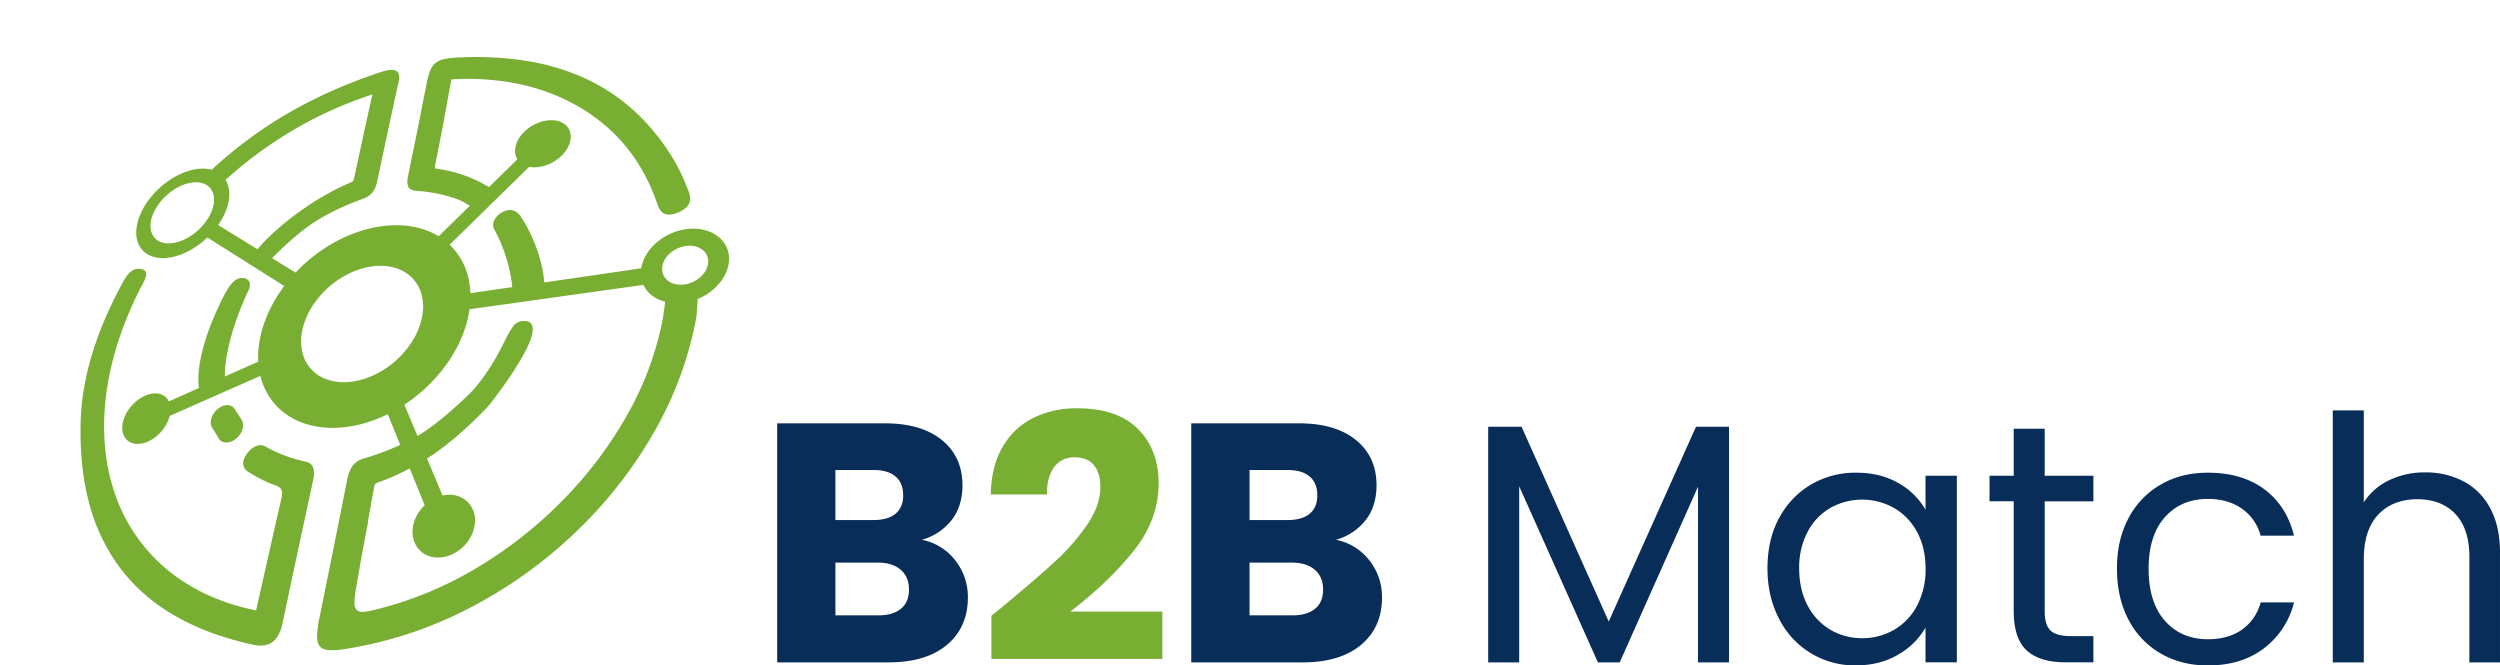
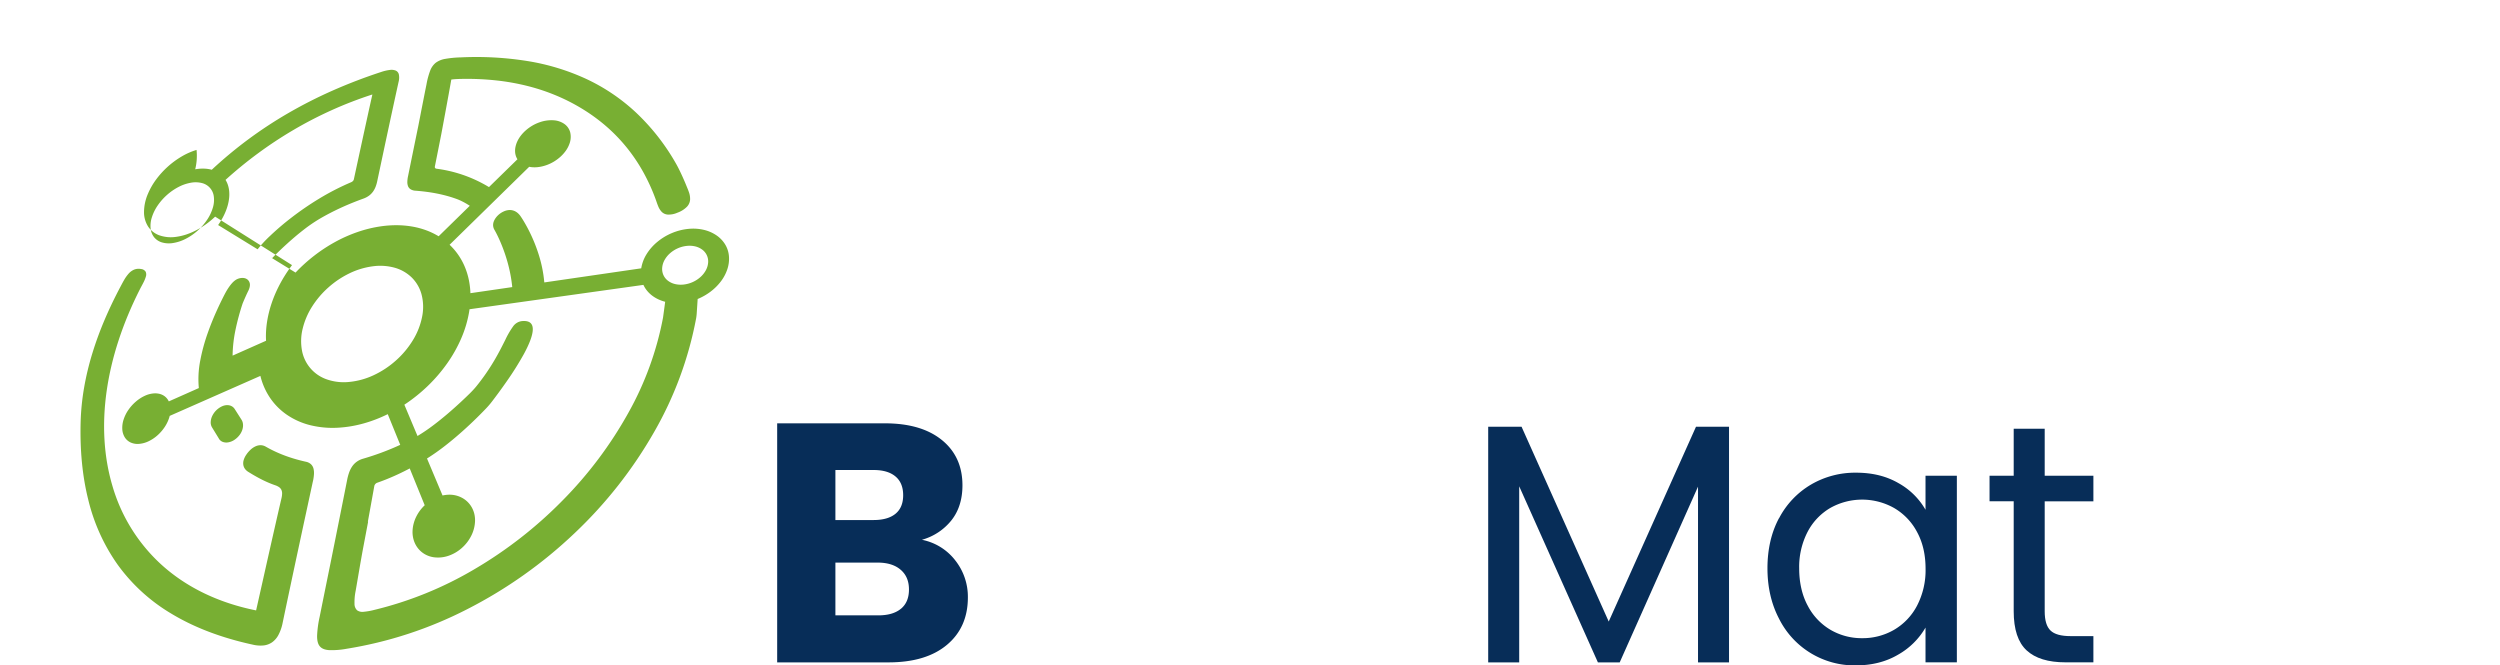
<svg xmlns="http://www.w3.org/2000/svg" width="1447.288" height="385.237" viewBox="0 0 1447.288 385.237">
  <g id="Group_3" data-name="Group 3" transform="translate(-264.083 -382.763)">
    <g id="Layer_2" data-name="Layer 2" transform="translate(264.083 382.763)">
-       <path id="Path_9" data-name="Path 9" d="M126.754,253.96l-4.024-6.572a5.511,5.511,0,0,1-.746-3,8.822,8.822,0,0,1,.8-3.392,11.469,11.469,0,0,1,2.165-3.207,11.662,11.662,0,0,1,3.347-2.452,7.893,7.893,0,0,1,2.289-.73,6.086,6.086,0,0,1,2.118.041,5.022,5.022,0,0,1,1.808.747,4.74,4.74,0,0,1,1.354,1.391l3.956,6.2a5.571,5.571,0,0,1,.757,1.934,7.225,7.225,0,0,1,.068,2.244,8.99,8.99,0,0,1-.632,2.372,10.369,10.369,0,0,1-1.343,2.316,12.144,12.144,0,0,1-3.168,2.918,9.2,9.2,0,0,1-3.427,1.325,6.045,6.045,0,0,1-3.113-.273,4.457,4.457,0,0,1-2.237-1.862Zm54.41,24.66a26.912,26.912,0,0,0,.584-3.915,10.793,10.793,0,0,0-.249-3.368,5.289,5.289,0,0,0-1.443-2.555,6.115,6.115,0,0,0-2.992-1.479q-3.221-.714-6.287-1.61t-5.965-1.984q-2.9-1.087-5.658-2.378t-5.365-2.792a5.93,5.93,0,0,0-2.842-.8,6.951,6.951,0,0,0-2.942.617,10.735,10.735,0,0,0-2.858,1.891,16.443,16.443,0,0,0-2.592,3.026,10.815,10.815,0,0,0-1.519,3.186,6.312,6.312,0,0,0-.161,2.751,5.347,5.347,0,0,0,.97,2.256,6.656,6.656,0,0,0,1.873,1.7c1.2.743,2.411,1.476,3.649,2.187s2.5,1.4,3.792,2.064,2.608,1.288,3.952,1.871,2.724,1.125,4.129,1.608a8.879,8.879,0,0,1,2.285,1.1,4.073,4.073,0,0,1,1.341,1.523,4.8,4.8,0,0,1,.449,2.119,12.341,12.341,0,0,1-.387,2.891q-1.786,7.7-3.562,15.511-1.792,7.877-3.6,15.915-1.822,8.1-3.681,16.411-1.878,8.377-3.82,17.007c-22.838-4.592-41.344-14.076-55.362-26.982a98.873,98.873,0,0,1-27.89-45.35c-4.937-16.779-6.029-35.4-3.231-54.9,2.709-18.878,9.083-38.721,19.264-58.785.6-1.187,1.308-2.441,1.931-3.671a18.748,18.748,0,0,0,1.452-3.521,3.928,3.928,0,0,0-.087-2.826,3.463,3.463,0,0,0-2.667-1.59,7.067,7.067,0,0,0-4.118.382,9.011,9.011,0,0,0-3.153,2.348,21.513,21.513,0,0,0-2.492,3.512c-.753,1.277-1.443,2.613-2.115,3.872q-5.137,9.654-9.256,19.324a197.21,197.21,0,0,0-7.128,19.509,162.5,162.5,0,0,0-4.727,19.725A139.26,139.26,0,0,0,46.679,244.4c-.427,16.318,1.013,31.309,4.412,44.886a109.534,109.534,0,0,0,16.865,37.392,103.473,103.473,0,0,0,31.122,28.51c13.175,7.978,28.935,14.031,47.4,18.044a18.836,18.836,0,0,0,5.965.439,10.7,10.7,0,0,0,4.933-1.736,12.122,12.122,0,0,0,3.77-4.273,25.344,25.344,0,0,0,2.489-7.126q2.253-10.774,4.5-21.342,2.222-10.472,4.426-20.751,2.183-10.186,4.343-20.19,2.139-9.915,4.246-19.657ZM403.832,173.066h.018l.019,0,.021,0c0,.006-.024.367-.062.945l-.149,2.26-.182,2.766-.161,2.452q-.022.34-.055.68t-.075.683q-.042.342-.091.685t-.105.687A209.5,209.5,0,0,1,378.8,249.894a253.759,253.759,0,0,1-46.169,58.774,264.436,264.436,0,0,1-62.125,43.991A234.2,234.2,0,0,1,200.56,375.6a46.572,46.572,0,0,1-10.052.769c-2.519-.193-4.268-.885-5.38-2.231s-1.582-3.329-1.553-6.117a62.254,62.254,0,0,1,1.453-10.835q.864-4.3,1.725-8.569.858-4.252,1.712-8.471.851-4.2,1.7-8.373.843-4.154,1.679-8.273h0q1.182-5.889,2.351-11.716,1.163-5.8,2.31-11.534,1.141-5.707,2.265-11.356,1.118-5.62,2.217-11.181a29.363,29.363,0,0,1,1.063-3.988,15.94,15.94,0,0,1,1.7-3.51,11.114,11.114,0,0,1,2.619-2.8,11.808,11.808,0,0,1,3.818-1.862q2.715-.793,5.411-1.683t5.387-1.889q2.69-1,5.367-2.11t5.35-2.345l-7.223-17.766q-3.383,1.663-6.864,3.006T210.61,245.1a72.114,72.114,0,0,1-7.089,1.611,66.307,66.307,0,0,1-7.1.85,54.154,54.154,0,0,1-16.872-1.429,41.839,41.839,0,0,1-13.512-6.05,37.208,37.208,0,0,1-9.716-9.784,39.154,39.154,0,0,1-5.575-12.69L98.23,240.767c-.011.039-.02.076-.028.113s-.016.073-.023.108-.015.072-.023.108-.017.074-.028.113a21.272,21.272,0,0,1-2.674,5.834,24.536,24.536,0,0,1-4.241,4.934,21.962,21.962,0,0,1-5.216,3.487,15.53,15.53,0,0,1-5.586,1.51,9.751,9.751,0,0,1-4.879-.86,7.9,7.9,0,0,1-3.3-2.95,9.894,9.894,0,0,1-1.423-4.546,15.26,15.26,0,0,1,.726-5.669,21.208,21.208,0,0,1,2.811-5.678,25.077,25.077,0,0,1,4.3-4.772,22.243,22.243,0,0,1,5.176-3.356,14.974,14.974,0,0,1,5.452-1.413,10.785,10.785,0,0,1,2.8.218,8.555,8.555,0,0,1,2.374.888,7.756,7.756,0,0,1,1.9,1.5,8.208,8.208,0,0,1,1.378,2.038l17.381-7.718h0v0l0-.006,0-.013a55.7,55.7,0,0,1,.849-16.044,106.821,106.821,0,0,1,4.329-15.869c1.751-4.993,3.693-9.607,5.448-13.459,1.747-3.835,3.312-6.924,4.322-8.885q.3-.58.619-1.153t.654-1.138q.338-.565.7-1.121t.756-1.1a22.193,22.193,0,0,1,1.605-2.008,11.29,11.29,0,0,1,1.637-1.5,7.3,7.3,0,0,1,3.818-1.44,5.626,5.626,0,0,1,1.691.1,4.249,4.249,0,0,1,1.382.56,3.738,3.738,0,0,1,1.024.963,3.984,3.984,0,0,1,.615,1.3,4.045,4.045,0,0,1,.129,1.041,5.882,5.882,0,0,1-.116,1.133,8.306,8.306,0,0,1-.33,1.183,10.817,10.817,0,0,1-.51,1.192c-.7,1.4-1.886,3.952-3.27,7.291s-2.985,7.5-4.5,12.091a136.273,136.273,0,0,0-4.028,14.811,77.749,77.749,0,0,0-1.78,15.381l19.378-8.608q-.111-1.957-.061-3.978t.262-4.09q.212-2.069.588-4.192t.916-4.286a67.813,67.813,0,0,1,2.243-7.22,73.976,73.976,0,0,1,3.017-6.974q1.687-3.414,3.716-6.687t4.345-6.36l-44.505-28.07a50.324,50.324,0,0,1-5.112,4.262,46.521,46.521,0,0,1-5.548,3.471,39.677,39.677,0,0,1-5.8,2.519,31.865,31.865,0,0,1-5.858,1.411,20.421,20.421,0,0,1-10.016-.854,13.123,13.123,0,0,1-6.477-5.086,15.346,15.346,0,0,1-2.364-8.318,27.013,27.013,0,0,1,2.275-10.628,40.1,40.1,0,0,1,4.754-8.3,50.012,50.012,0,0,1,14.68-13.249,39.5,39.5,0,0,1,8.7-3.845A32.534,32.534,0,0,1,113.011,98a26.586,26.586,0,0,1,3.467-.374,21.9,21.9,0,0,1,3.2.1,18.331,18.331,0,0,1,2.917.548,243.681,243.681,0,0,1,21.127-17.584,246.681,246.681,0,0,1,23.154-15.2,265.459,265.459,0,0,1,25.5-12.973,302.291,302.291,0,0,1,28.252-10.836,24.772,24.772,0,0,1,5.023-1.182,6.655,6.655,0,0,1,3.493.386,3.19,3.19,0,0,1,1.764,2.222,9.607,9.607,0,0,1-.169,4.333q-1.522,6.894-3.037,13.883-1.528,7.043-3.059,14.189-1.543,7.2-3.1,14.512-1.568,7.369-3.155,14.855a21.1,21.1,0,0,1-.889,3.1,12.94,12.94,0,0,1-1.469,2.824,10.578,10.578,0,0,1-2.291,2.386,12.458,12.458,0,0,1-3.348,1.781q-3.282,1.185-6.51,2.492t-6.4,2.76q-3.173,1.454-6.307,3.075t-6.233,3.437a89.907,89.907,0,0,0-9.736,6.738c-3.172,2.481-6.192,5.082-8.811,7.449s-4.837,4.5-6.4,6.043-2.474,2.494-2.474,2.494a.17.17,0,0,0-.069-.085,1.469,1.469,0,0,0-.171-.113c-.072-.042-.159-.089-.257-.141l-.325-.17,14.4,8.855a94.315,94.315,0,0,1,10.7-9.7,91.981,91.981,0,0,1,12.042-7.93,83.919,83.919,0,0,1,13.059-5.821A73.253,73.253,0,0,1,220.669,131a62.794,62.794,0,0,1,9.377-.616,53.518,53.518,0,0,1,8.739.8,46.349,46.349,0,0,1,8,2.153,41.131,41.131,0,0,1,7.143,3.444l18.042-17.649q-.913-.591-1.853-1.148t-1.9-1.061q-.961-.5-1.945-.947t-1.986-.806q-2.8-1.02-5.7-1.805T252.732,112q-2.961-.578-6.009-.971t-6.154-.627a6.07,6.07,0,0,1-2.91-.857,3.736,3.736,0,0,1-1.47-1.843,6.77,6.77,0,0,1-.372-2.574,17.376,17.376,0,0,1,.39-3.053c.5-2.457,1.121-5.515,1.771-8.709.647-3.178,1.323-6.49,1.935-9.484s1.155-5.651,1.55-7.571.637-3.088.641-3.084q.61-3.119,1.212-6.218t1.2-6.159q.6-3.06,1.2-6.1t1.212-6.042a44.388,44.388,0,0,1,2.107-7.794,10.626,10.626,0,0,1,3.2-4.557,12.67,12.67,0,0,1,5.493-2.267,60.143,60.143,0,0,1,9.051-.87,187.16,187.16,0,0,1,38.652,2.135,130.57,130.57,0,0,1,33.9,10.314A110.836,110.836,0,0,1,368.136,65.1,126.111,126.111,0,0,1,391.39,94.8c.458.794.957,1.734,1.471,2.751s1.045,2.119,1.562,3.228,1.024,2.234,1.489,3.3.891,2.072,1.247,2.948c.553,1.359,1.185,2.776,1.658,4.2a11.446,11.446,0,0,1,.695,4.286,6.6,6.6,0,0,1-1.733,4.074,14.472,14.472,0,0,1-5.611,3.546,12.324,12.324,0,0,1-5.729,1.081,5.446,5.446,0,0,1-3.45-1.661,10.408,10.408,0,0,1-2.007-3.292c-.52-1.245-.938-2.581-1.392-3.828a111,111,0,0,0-7.194-15.8,99.483,99.483,0,0,0-9.2-13.756A96.655,96.655,0,0,0,352.062,74.1a101.971,101.971,0,0,0-12.995-9.848,111.255,111.255,0,0,0-16.159-8.564,116.912,116.912,0,0,0-17.219-5.829,132.5,132.5,0,0,0-18.259-3.285,158.718,158.718,0,0,0-19.284-.906c-1.381.015-2.5.049-3.406.09s-1.59.091-2.106.138-.859.093-1.074.127-.3.055-.3.055c-.362,2.1-.9,5.086-1.5,8.386-.6,3.318-1.275,6.961-1.9,10.356-.632,3.413-1.22,6.571-1.651,8.882s-.706,3.778-.706,3.778c-.425,2.158-.837,4.243-1.225,6.2s-.755,3.8-1.084,5.453-.624,3.129-.869,4.36-.443,2.225-.58,2.919a1.217,1.217,0,0,0,0,.468.94.94,0,0,0,.17.384.968.968,0,0,0,.326.273,1.31,1.31,0,0,0,.464.137,77.8,77.8,0,0,1,23.946,7.141c2.287,1.107,4.43,2.283,6.424,3.493L299.558,92.2a8.551,8.551,0,0,1-.97-2.1,9.309,9.309,0,0,1-.4-2.4,11.272,11.272,0,0,1,.231-2.65,14.736,14.736,0,0,1,.909-2.864,17.242,17.242,0,0,1,2.135-3.591,22.006,22.006,0,0,1,3.044-3.225,24.383,24.383,0,0,1,3.734-2.671,23.357,23.357,0,0,1,4.209-1.926,20.184,20.184,0,0,1,8.123-1.133,12.161,12.161,0,0,1,6.2,2.155,8.64,8.64,0,0,1,3.331,4.83,11.408,11.408,0,0,1-.533,6.859,16.237,16.237,0,0,1-1.992,3.744,21.358,21.358,0,0,1-3.012,3.408,24.3,24.3,0,0,1-3.789,2.849,23.646,23.646,0,0,1-4.318,2.072,23.953,23.953,0,0,1-2.771.807,20.486,20.486,0,0,1-2.625.419,17.513,17.513,0,0,1-2.454.057,14.97,14.97,0,0,1-2.256-.279l-46.077,45.133a36.919,36.919,0,0,1,4.84,5.588,37.8,37.8,0,0,1,3.707,6.583,40.775,40.775,0,0,1,2.448,7.509,46.062,46.062,0,0,1,1.06,8.357l24.217-3.528a81.875,81.875,0,0,0-2-11.63,92.73,92.73,0,0,0-2.984-9.779c-1.053-2.877-2.122-5.363-3.061-7.356s-1.74-3.482-2.274-4.4a5.715,5.715,0,0,1-.484-1.065,5.392,5.392,0,0,1-.239-2.392,5.864,5.864,0,0,1,.312-1.281,9.009,9.009,0,0,1,.914-1.788,10.732,10.732,0,0,1,1.341-1.651,11.758,11.758,0,0,1,3.724-2.533,8.751,8.751,0,0,1,3.037-.735,6.706,6.706,0,0,1,2.626.4,7.3,7.3,0,0,1,2.191,1.285,9.568,9.568,0,0,1,1.729,1.933s.73,1.033,1.852,2.9a89.254,89.254,0,0,1,4.247,8.021,90.351,90.351,0,0,1,4.66,12.148,74.577,74.577,0,0,1,2.963,15.225l56.118-8.17a22.157,22.157,0,0,1,3.125-8.254,29.176,29.176,0,0,1,6.171-7.027,33.532,33.532,0,0,1,8.424-5.111,32.884,32.884,0,0,1,9.929-2.472,27.136,27.136,0,0,1,8.541.58,21.878,21.878,0,0,1,7.149,3.052,17.357,17.357,0,0,1,5.093,5.162,15.56,15.56,0,0,1,2.331,6.892,19.051,19.051,0,0,1-.879,7.59,24.215,24.215,0,0,1-3.7,7.056,30.439,30.439,0,0,1-5.978,5.978,33.756,33.756,0,0,1-7.666,4.364ZM123.225,120.218a15.287,15.287,0,0,0,.534-6.6,9.09,9.09,0,0,0-6.816-7.634,14.929,14.929,0,0,0-6.438-.2,24.665,24.665,0,0,0-7.17,2.467,32.721,32.721,0,0,0-6.6,4.55,33.261,33.261,0,0,0-5.36,6.022,25.878,25.878,0,0,0-3.43,6.907,15.964,15.964,0,0,0-.745,6.554,9.754,9.754,0,0,0,2,5.025,9.152,9.152,0,0,0,4.413,2.984,14.326,14.326,0,0,0,6.474.406,24.174,24.174,0,0,0,7.382-2.42,32.631,32.631,0,0,0,6.85-4.686,33.156,33.156,0,0,0,5.513-6.261A25.337,25.337,0,0,0,123.225,120.218Zm80.143-14.776a2.669,2.669,0,0,0,.522-.286,2.726,2.726,0,0,0,.439-.384,2.393,2.393,0,0,0,.328-.45,1.817,1.817,0,0,0,.189-.483c.33-1.535.986-4.577,1.831-8.485.839-3.883,1.863-8.61,2.937-13.553,1.066-4.9,2.182-10.019,3.219-14.744,1.03-4.689,1.984-9,2.741-12.361a226.621,226.621,0,0,0-23.753,9.174,232.181,232.181,0,0,0-22.088,11.455A237.474,237.474,0,0,0,149.3,88.815a240.494,240.494,0,0,0-18.737,15.32,13.836,13.836,0,0,1,1.4,3.035,16.233,16.233,0,0,1,.714,3.519,20.284,20.284,0,0,1-.034,3.959,26.2,26.2,0,0,1-.841,4.353q-.406,1.454-.966,2.895t-1.259,2.859q-.7,1.418-1.529,2.8t-1.773,2.732l22.863,14.045A68.981,68.981,0,0,1,156.3,136.6a155.573,155.573,0,0,1,12.1-10.359,172.84,172.84,0,0,1,16-11.019,145.448,145.448,0,0,1,18.963-9.76Zm41.039,77.712A28.375,28.375,0,0,0,244,170.307a21.711,21.711,0,0,0-5.632-9.646,22.941,22.941,0,0,0-9.731-5.627,31.473,31.473,0,0,0-12.809-.869,43.968,43.968,0,0,0-13.626,4.123,52.861,52.861,0,0,0-12.07,8.1,52.142,52.142,0,0,0-9.4,11.01,42.282,42.282,0,0,0-5.526,12.94,29.9,29.9,0,0,0-.375,12.639,21.787,21.787,0,0,0,14.028,16.534,29.924,29.924,0,0,0,13.016,1.625,42.872,42.872,0,0,0,14.413-3.913,52.69,52.69,0,0,0,12.933-8.539,51.853,51.853,0,0,0,9.869-11.831A41.018,41.018,0,0,0,244.407,183.154ZM385.077,174.7a22.849,22.849,0,0,1-4.15-1.508,19.648,19.648,0,0,1-3.544-2.179,17.167,17.167,0,0,1-2.845-2.78,15.711,15.711,0,0,1-2.056-3.311L271.812,179.027c-.018.109-.034.217-.049.326s-.03.217-.045.325-.029.217-.045.326-.032.217-.049.326a66.557,66.557,0,0,1-4.549,15.421,80.262,80.262,0,0,1-8.194,14.6,91.082,91.082,0,0,1-11.226,13.074,94.076,94.076,0,0,1-13.569,10.866L241.7,252.4a100.9,100.9,0,0,0,9.057-6.136c3.016-2.265,5.974-4.677,8.716-7.022s5.267-4.624,7.42-6.625,3.932-3.723,5.185-4.957q.476-.475.944-.958t.923-.977q.455-.493.9-1t.866-1.02a122.7,122.7,0,0,0,10.5-15.125c2.659-4.515,4.624-8.481,6.289-11.778a48.341,48.341,0,0,1,4.492-7.767,7.27,7.27,0,0,1,5.107-3.141c4.716-.464,6.472,1.587,6.335,5.081-.137,3.514-2.189,8.485-5.067,13.819A175.968,175.968,0,0,1,293.3,220.838c-3.458,4.981-6.632,9.193-8.4,11.508q-.4.522-.808,1.027t-.828,1q-.42.493-.855.978t-.887.964c-1.268,1.333-3.121,3.242-5.419,5.5s-5.046,4.87-8.1,7.6-6.408,5.588-9.926,8.336a127.172,127.172,0,0,1-10.878,7.684l9,21.41a19.386,19.386,0,0,1,2.718-.411,16.4,16.4,0,0,1,2.767.015,15.074,15.074,0,0,1,2.8.525,15.481,15.481,0,0,1,2.81,1.121,14.13,14.13,0,0,1,5.7,5.417,14.6,14.6,0,0,1,1.541,3.755,15.652,15.652,0,0,1,.478,4.248,20.4,20.4,0,0,1-2.19,8.629,23.546,23.546,0,0,1-5.457,7.083,22.641,22.641,0,0,1-7.613,4.487,18.573,18.573,0,0,1-8.612.891,14.464,14.464,0,0,1-5.14-1.737,13.838,13.838,0,0,1-3.94-3.354,14.424,14.424,0,0,1-2.475-4.6,16,16,0,0,1-.756-5.475,19.769,19.769,0,0,1,.614-4.23,21.206,21.206,0,0,1,1.457-3.961,22.834,22.834,0,0,1,2.18-3.6,23.917,23.917,0,0,1,2.788-3.152L237.2,271.187q-2.24,1.179-4.537,2.3t-4.645,2.158q-2.347,1.04-4.748,1.994t-4.845,1.806a2.537,2.537,0,0,0-.618.307,2.747,2.747,0,0,0-.518.456,2.7,2.7,0,0,0-.385.566,2.4,2.4,0,0,0-.219.636c-.14.774-.333,1.84-.57,3.153l-.839,4.649c-.32,1.773-.678,3.753-1.066,5.895s-.808,4.46-1.249,6.89h.152l-.665,3.516-.67,3.538-.673,3.555-.675,3.567c-.405,2.14-.8,4.3-1.187,6.474s-.769,4.363-1.144,6.541-.747,4.362-1.114,6.516-.734,4.3-1.1,6.395a32.165,32.165,0,0,0-.65,7.472,5.051,5.051,0,0,0,1.495,3.732,5.3,5.3,0,0,0,3.751.875A36.784,36.784,0,0,0,216.6,353.1a211.254,211.254,0,0,0,57.959-23.515,246.246,246.246,0,0,0,51.165-39.907,233.174,233.174,0,0,0,38.04-50.69,181.883,181.883,0,0,0,20.061-55.035c.016-.107.079-.562.171-1.231s.212-1.548.342-2.506.269-1.988.4-2.962.251-1.887.344-2.61Zm24.878-22.735a8.452,8.452,0,0,0-3.425-7.448,10.972,10.972,0,0,0-4.076-1.877,14.557,14.557,0,0,0-5.1-.257,17.522,17.522,0,0,0-9.539,4.3,14.686,14.686,0,0,0-3.079,3.823,11.1,11.1,0,0,0-1.378,4.431,8.673,8.673,0,0,0,.673,4.229,8.572,8.572,0,0,0,2.536,3.259,10.779,10.779,0,0,0,4.029,1.966,14.433,14.433,0,0,0,5.141.339,17.509,17.509,0,0,0,9.755-4.336,14.633,14.633,0,0,0,3.126-3.918A10.99,10.99,0,0,0,409.955,151.962Z" transform="translate(0 0)" fill="#78af33" />
+       <path id="Path_9" data-name="Path 9" d="M126.754,253.96l-4.024-6.572a5.511,5.511,0,0,1-.746-3,8.822,8.822,0,0,1,.8-3.392,11.469,11.469,0,0,1,2.165-3.207,11.662,11.662,0,0,1,3.347-2.452,7.893,7.893,0,0,1,2.289-.73,6.086,6.086,0,0,1,2.118.041,5.022,5.022,0,0,1,1.808.747,4.74,4.74,0,0,1,1.354,1.391l3.956,6.2a5.571,5.571,0,0,1,.757,1.934,7.225,7.225,0,0,1,.068,2.244,8.99,8.99,0,0,1-.632,2.372,10.369,10.369,0,0,1-1.343,2.316,12.144,12.144,0,0,1-3.168,2.918,9.2,9.2,0,0,1-3.427,1.325,6.045,6.045,0,0,1-3.113-.273,4.457,4.457,0,0,1-2.237-1.862Zm54.41,24.66a26.912,26.912,0,0,0,.584-3.915,10.793,10.793,0,0,0-.249-3.368,5.289,5.289,0,0,0-1.443-2.555,6.115,6.115,0,0,0-2.992-1.479q-3.221-.714-6.287-1.61t-5.965-1.984q-2.9-1.087-5.658-2.378t-5.365-2.792a5.93,5.93,0,0,0-2.842-.8,6.951,6.951,0,0,0-2.942.617,10.735,10.735,0,0,0-2.858,1.891,16.443,16.443,0,0,0-2.592,3.026,10.815,10.815,0,0,0-1.519,3.186,6.312,6.312,0,0,0-.161,2.751,5.347,5.347,0,0,0,.97,2.256,6.656,6.656,0,0,0,1.873,1.7c1.2.743,2.411,1.476,3.649,2.187s2.5,1.4,3.792,2.064,2.608,1.288,3.952,1.871,2.724,1.125,4.129,1.608a8.879,8.879,0,0,1,2.285,1.1,4.073,4.073,0,0,1,1.341,1.523,4.8,4.8,0,0,1,.449,2.119,12.341,12.341,0,0,1-.387,2.891q-1.786,7.7-3.562,15.511-1.792,7.877-3.6,15.915-1.822,8.1-3.681,16.411-1.878,8.377-3.82,17.007c-22.838-4.592-41.344-14.076-55.362-26.982a98.873,98.873,0,0,1-27.89-45.35c-4.937-16.779-6.029-35.4-3.231-54.9,2.709-18.878,9.083-38.721,19.264-58.785.6-1.187,1.308-2.441,1.931-3.671a18.748,18.748,0,0,0,1.452-3.521,3.928,3.928,0,0,0-.087-2.826,3.463,3.463,0,0,0-2.667-1.59,7.067,7.067,0,0,0-4.118.382,9.011,9.011,0,0,0-3.153,2.348,21.513,21.513,0,0,0-2.492,3.512c-.753,1.277-1.443,2.613-2.115,3.872q-5.137,9.654-9.256,19.324a197.21,197.21,0,0,0-7.128,19.509,162.5,162.5,0,0,0-4.727,19.725A139.26,139.26,0,0,0,46.679,244.4c-.427,16.318,1.013,31.309,4.412,44.886a109.534,109.534,0,0,0,16.865,37.392,103.473,103.473,0,0,0,31.122,28.51c13.175,7.978,28.935,14.031,47.4,18.044a18.836,18.836,0,0,0,5.965.439,10.7,10.7,0,0,0,4.933-1.736,12.122,12.122,0,0,0,3.77-4.273,25.344,25.344,0,0,0,2.489-7.126q2.253-10.774,4.5-21.342,2.222-10.472,4.426-20.751,2.183-10.186,4.343-20.19,2.139-9.915,4.246-19.657ZM403.832,173.066h.018l.019,0,.021,0c0,.006-.024.367-.062.945l-.149,2.26-.182,2.766-.161,2.452q-.022.34-.055.68t-.075.683q-.042.342-.091.685t-.105.687A209.5,209.5,0,0,1,378.8,249.894a253.759,253.759,0,0,1-46.169,58.774,264.436,264.436,0,0,1-62.125,43.991A234.2,234.2,0,0,1,200.56,375.6a46.572,46.572,0,0,1-10.052.769c-2.519-.193-4.268-.885-5.38-2.231s-1.582-3.329-1.553-6.117a62.254,62.254,0,0,1,1.453-10.835q.864-4.3,1.725-8.569.858-4.252,1.712-8.471.851-4.2,1.7-8.373.843-4.154,1.679-8.273h0q1.182-5.889,2.351-11.716,1.163-5.8,2.31-11.534,1.141-5.707,2.265-11.356,1.118-5.62,2.217-11.181a29.363,29.363,0,0,1,1.063-3.988,15.94,15.94,0,0,1,1.7-3.51,11.114,11.114,0,0,1,2.619-2.8,11.808,11.808,0,0,1,3.818-1.862q2.715-.793,5.411-1.683t5.387-1.889q2.69-1,5.367-2.11t5.35-2.345l-7.223-17.766q-3.383,1.663-6.864,3.006T210.61,245.1a72.114,72.114,0,0,1-7.089,1.611,66.307,66.307,0,0,1-7.1.85,54.154,54.154,0,0,1-16.872-1.429,41.839,41.839,0,0,1-13.512-6.05,37.208,37.208,0,0,1-9.716-9.784,39.154,39.154,0,0,1-5.575-12.69L98.23,240.767c-.011.039-.02.076-.028.113s-.016.073-.023.108-.015.072-.023.108-.017.074-.028.113a21.272,21.272,0,0,1-2.674,5.834,24.536,24.536,0,0,1-4.241,4.934,21.962,21.962,0,0,1-5.216,3.487,15.53,15.53,0,0,1-5.586,1.51,9.751,9.751,0,0,1-4.879-.86,7.9,7.9,0,0,1-3.3-2.95,9.894,9.894,0,0,1-1.423-4.546,15.26,15.26,0,0,1,.726-5.669,21.208,21.208,0,0,1,2.811-5.678,25.077,25.077,0,0,1,4.3-4.772,22.243,22.243,0,0,1,5.176-3.356,14.974,14.974,0,0,1,5.452-1.413,10.785,10.785,0,0,1,2.8.218,8.555,8.555,0,0,1,2.374.888,7.756,7.756,0,0,1,1.9,1.5,8.208,8.208,0,0,1,1.378,2.038l17.381-7.718h0v0l0-.006,0-.013a55.7,55.7,0,0,1,.849-16.044,106.821,106.821,0,0,1,4.329-15.869c1.751-4.993,3.693-9.607,5.448-13.459,1.747-3.835,3.312-6.924,4.322-8.885q.3-.58.619-1.153t.654-1.138q.338-.565.7-1.121t.756-1.1a22.193,22.193,0,0,1,1.605-2.008,11.29,11.29,0,0,1,1.637-1.5,7.3,7.3,0,0,1,3.818-1.44,5.626,5.626,0,0,1,1.691.1,4.249,4.249,0,0,1,1.382.56,3.738,3.738,0,0,1,1.024.963,3.984,3.984,0,0,1,.615,1.3,4.045,4.045,0,0,1,.129,1.041,5.882,5.882,0,0,1-.116,1.133,8.306,8.306,0,0,1-.33,1.183,10.817,10.817,0,0,1-.51,1.192c-.7,1.4-1.886,3.952-3.27,7.291a136.273,136.273,0,0,0-4.028,14.811,77.749,77.749,0,0,0-1.78,15.381l19.378-8.608q-.111-1.957-.061-3.978t.262-4.09q.212-2.069.588-4.192t.916-4.286a67.813,67.813,0,0,1,2.243-7.22,73.976,73.976,0,0,1,3.017-6.974q1.687-3.414,3.716-6.687t4.345-6.36l-44.505-28.07a50.324,50.324,0,0,1-5.112,4.262,46.521,46.521,0,0,1-5.548,3.471,39.677,39.677,0,0,1-5.8,2.519,31.865,31.865,0,0,1-5.858,1.411,20.421,20.421,0,0,1-10.016-.854,13.123,13.123,0,0,1-6.477-5.086,15.346,15.346,0,0,1-2.364-8.318,27.013,27.013,0,0,1,2.275-10.628,40.1,40.1,0,0,1,4.754-8.3,50.012,50.012,0,0,1,14.68-13.249,39.5,39.5,0,0,1,8.7-3.845A32.534,32.534,0,0,1,113.011,98a26.586,26.586,0,0,1,3.467-.374,21.9,21.9,0,0,1,3.2.1,18.331,18.331,0,0,1,2.917.548,243.681,243.681,0,0,1,21.127-17.584,246.681,246.681,0,0,1,23.154-15.2,265.459,265.459,0,0,1,25.5-12.973,302.291,302.291,0,0,1,28.252-10.836,24.772,24.772,0,0,1,5.023-1.182,6.655,6.655,0,0,1,3.493.386,3.19,3.19,0,0,1,1.764,2.222,9.607,9.607,0,0,1-.169,4.333q-1.522,6.894-3.037,13.883-1.528,7.043-3.059,14.189-1.543,7.2-3.1,14.512-1.568,7.369-3.155,14.855a21.1,21.1,0,0,1-.889,3.1,12.94,12.94,0,0,1-1.469,2.824,10.578,10.578,0,0,1-2.291,2.386,12.458,12.458,0,0,1-3.348,1.781q-3.282,1.185-6.51,2.492t-6.4,2.76q-3.173,1.454-6.307,3.075t-6.233,3.437a89.907,89.907,0,0,0-9.736,6.738c-3.172,2.481-6.192,5.082-8.811,7.449s-4.837,4.5-6.4,6.043-2.474,2.494-2.474,2.494a.17.17,0,0,0-.069-.085,1.469,1.469,0,0,0-.171-.113c-.072-.042-.159-.089-.257-.141l-.325-.17,14.4,8.855a94.315,94.315,0,0,1,10.7-9.7,91.981,91.981,0,0,1,12.042-7.93,83.919,83.919,0,0,1,13.059-5.821A73.253,73.253,0,0,1,220.669,131a62.794,62.794,0,0,1,9.377-.616,53.518,53.518,0,0,1,8.739.8,46.349,46.349,0,0,1,8,2.153,41.131,41.131,0,0,1,7.143,3.444l18.042-17.649q-.913-.591-1.853-1.148t-1.9-1.061q-.961-.5-1.945-.947t-1.986-.806q-2.8-1.02-5.7-1.805T252.732,112q-2.961-.578-6.009-.971t-6.154-.627a6.07,6.07,0,0,1-2.91-.857,3.736,3.736,0,0,1-1.47-1.843,6.77,6.77,0,0,1-.372-2.574,17.376,17.376,0,0,1,.39-3.053c.5-2.457,1.121-5.515,1.771-8.709.647-3.178,1.323-6.49,1.935-9.484s1.155-5.651,1.55-7.571.637-3.088.641-3.084q.61-3.119,1.212-6.218t1.2-6.159q.6-3.06,1.2-6.1t1.212-6.042a44.388,44.388,0,0,1,2.107-7.794,10.626,10.626,0,0,1,3.2-4.557,12.67,12.67,0,0,1,5.493-2.267,60.143,60.143,0,0,1,9.051-.87,187.16,187.16,0,0,1,38.652,2.135,130.57,130.57,0,0,1,33.9,10.314A110.836,110.836,0,0,1,368.136,65.1,126.111,126.111,0,0,1,391.39,94.8c.458.794.957,1.734,1.471,2.751s1.045,2.119,1.562,3.228,1.024,2.234,1.489,3.3.891,2.072,1.247,2.948c.553,1.359,1.185,2.776,1.658,4.2a11.446,11.446,0,0,1,.695,4.286,6.6,6.6,0,0,1-1.733,4.074,14.472,14.472,0,0,1-5.611,3.546,12.324,12.324,0,0,1-5.729,1.081,5.446,5.446,0,0,1-3.45-1.661,10.408,10.408,0,0,1-2.007-3.292c-.52-1.245-.938-2.581-1.392-3.828a111,111,0,0,0-7.194-15.8,99.483,99.483,0,0,0-9.2-13.756A96.655,96.655,0,0,0,352.062,74.1a101.971,101.971,0,0,0-12.995-9.848,111.255,111.255,0,0,0-16.159-8.564,116.912,116.912,0,0,0-17.219-5.829,132.5,132.5,0,0,0-18.259-3.285,158.718,158.718,0,0,0-19.284-.906c-1.381.015-2.5.049-3.406.09s-1.59.091-2.106.138-.859.093-1.074.127-.3.055-.3.055c-.362,2.1-.9,5.086-1.5,8.386-.6,3.318-1.275,6.961-1.9,10.356-.632,3.413-1.22,6.571-1.651,8.882s-.706,3.778-.706,3.778c-.425,2.158-.837,4.243-1.225,6.2s-.755,3.8-1.084,5.453-.624,3.129-.869,4.36-.443,2.225-.58,2.919a1.217,1.217,0,0,0,0,.468.94.94,0,0,0,.17.384.968.968,0,0,0,.326.273,1.31,1.31,0,0,0,.464.137,77.8,77.8,0,0,1,23.946,7.141c2.287,1.107,4.43,2.283,6.424,3.493L299.558,92.2a8.551,8.551,0,0,1-.97-2.1,9.309,9.309,0,0,1-.4-2.4,11.272,11.272,0,0,1,.231-2.65,14.736,14.736,0,0,1,.909-2.864,17.242,17.242,0,0,1,2.135-3.591,22.006,22.006,0,0,1,3.044-3.225,24.383,24.383,0,0,1,3.734-2.671,23.357,23.357,0,0,1,4.209-1.926,20.184,20.184,0,0,1,8.123-1.133,12.161,12.161,0,0,1,6.2,2.155,8.64,8.64,0,0,1,3.331,4.83,11.408,11.408,0,0,1-.533,6.859,16.237,16.237,0,0,1-1.992,3.744,21.358,21.358,0,0,1-3.012,3.408,24.3,24.3,0,0,1-3.789,2.849,23.646,23.646,0,0,1-4.318,2.072,23.953,23.953,0,0,1-2.771.807,20.486,20.486,0,0,1-2.625.419,17.513,17.513,0,0,1-2.454.057,14.97,14.97,0,0,1-2.256-.279l-46.077,45.133a36.919,36.919,0,0,1,4.84,5.588,37.8,37.8,0,0,1,3.707,6.583,40.775,40.775,0,0,1,2.448,7.509,46.062,46.062,0,0,1,1.06,8.357l24.217-3.528a81.875,81.875,0,0,0-2-11.63,92.73,92.73,0,0,0-2.984-9.779c-1.053-2.877-2.122-5.363-3.061-7.356s-1.74-3.482-2.274-4.4a5.715,5.715,0,0,1-.484-1.065,5.392,5.392,0,0,1-.239-2.392,5.864,5.864,0,0,1,.312-1.281,9.009,9.009,0,0,1,.914-1.788,10.732,10.732,0,0,1,1.341-1.651,11.758,11.758,0,0,1,3.724-2.533,8.751,8.751,0,0,1,3.037-.735,6.706,6.706,0,0,1,2.626.4,7.3,7.3,0,0,1,2.191,1.285,9.568,9.568,0,0,1,1.729,1.933s.73,1.033,1.852,2.9a89.254,89.254,0,0,1,4.247,8.021,90.351,90.351,0,0,1,4.66,12.148,74.577,74.577,0,0,1,2.963,15.225l56.118-8.17a22.157,22.157,0,0,1,3.125-8.254,29.176,29.176,0,0,1,6.171-7.027,33.532,33.532,0,0,1,8.424-5.111,32.884,32.884,0,0,1,9.929-2.472,27.136,27.136,0,0,1,8.541.58,21.878,21.878,0,0,1,7.149,3.052,17.357,17.357,0,0,1,5.093,5.162,15.56,15.56,0,0,1,2.331,6.892,19.051,19.051,0,0,1-.879,7.59,24.215,24.215,0,0,1-3.7,7.056,30.439,30.439,0,0,1-5.978,5.978,33.756,33.756,0,0,1-7.666,4.364ZM123.225,120.218a15.287,15.287,0,0,0,.534-6.6,9.09,9.09,0,0,0-6.816-7.634,14.929,14.929,0,0,0-6.438-.2,24.665,24.665,0,0,0-7.17,2.467,32.721,32.721,0,0,0-6.6,4.55,33.261,33.261,0,0,0-5.36,6.022,25.878,25.878,0,0,0-3.43,6.907,15.964,15.964,0,0,0-.745,6.554,9.754,9.754,0,0,0,2,5.025,9.152,9.152,0,0,0,4.413,2.984,14.326,14.326,0,0,0,6.474.406,24.174,24.174,0,0,0,7.382-2.42,32.631,32.631,0,0,0,6.85-4.686,33.156,33.156,0,0,0,5.513-6.261A25.337,25.337,0,0,0,123.225,120.218Zm80.143-14.776a2.669,2.669,0,0,0,.522-.286,2.726,2.726,0,0,0,.439-.384,2.393,2.393,0,0,0,.328-.45,1.817,1.817,0,0,0,.189-.483c.33-1.535.986-4.577,1.831-8.485.839-3.883,1.863-8.61,2.937-13.553,1.066-4.9,2.182-10.019,3.219-14.744,1.03-4.689,1.984-9,2.741-12.361a226.621,226.621,0,0,0-23.753,9.174,232.181,232.181,0,0,0-22.088,11.455A237.474,237.474,0,0,0,149.3,88.815a240.494,240.494,0,0,0-18.737,15.32,13.836,13.836,0,0,1,1.4,3.035,16.233,16.233,0,0,1,.714,3.519,20.284,20.284,0,0,1-.034,3.959,26.2,26.2,0,0,1-.841,4.353q-.406,1.454-.966,2.895t-1.259,2.859q-.7,1.418-1.529,2.8t-1.773,2.732l22.863,14.045A68.981,68.981,0,0,1,156.3,136.6a155.573,155.573,0,0,1,12.1-10.359,172.84,172.84,0,0,1,16-11.019,145.448,145.448,0,0,1,18.963-9.76Zm41.039,77.712A28.375,28.375,0,0,0,244,170.307a21.711,21.711,0,0,0-5.632-9.646,22.941,22.941,0,0,0-9.731-5.627,31.473,31.473,0,0,0-12.809-.869,43.968,43.968,0,0,0-13.626,4.123,52.861,52.861,0,0,0-12.07,8.1,52.142,52.142,0,0,0-9.4,11.01,42.282,42.282,0,0,0-5.526,12.94,29.9,29.9,0,0,0-.375,12.639,21.787,21.787,0,0,0,14.028,16.534,29.924,29.924,0,0,0,13.016,1.625,42.872,42.872,0,0,0,14.413-3.913,52.69,52.69,0,0,0,12.933-8.539,51.853,51.853,0,0,0,9.869-11.831A41.018,41.018,0,0,0,244.407,183.154ZM385.077,174.7a22.849,22.849,0,0,1-4.15-1.508,19.648,19.648,0,0,1-3.544-2.179,17.167,17.167,0,0,1-2.845-2.78,15.711,15.711,0,0,1-2.056-3.311L271.812,179.027c-.018.109-.034.217-.049.326s-.03.217-.045.325-.029.217-.045.326-.032.217-.049.326a66.557,66.557,0,0,1-4.549,15.421,80.262,80.262,0,0,1-8.194,14.6,91.082,91.082,0,0,1-11.226,13.074,94.076,94.076,0,0,1-13.569,10.866L241.7,252.4a100.9,100.9,0,0,0,9.057-6.136c3.016-2.265,5.974-4.677,8.716-7.022s5.267-4.624,7.42-6.625,3.932-3.723,5.185-4.957q.476-.475.944-.958t.923-.977q.455-.493.9-1t.866-1.02a122.7,122.7,0,0,0,10.5-15.125c2.659-4.515,4.624-8.481,6.289-11.778a48.341,48.341,0,0,1,4.492-7.767,7.27,7.27,0,0,1,5.107-3.141c4.716-.464,6.472,1.587,6.335,5.081-.137,3.514-2.189,8.485-5.067,13.819A175.968,175.968,0,0,1,293.3,220.838c-3.458,4.981-6.632,9.193-8.4,11.508q-.4.522-.808,1.027t-.828,1q-.42.493-.855.978t-.887.964c-1.268,1.333-3.121,3.242-5.419,5.5s-5.046,4.87-8.1,7.6-6.408,5.588-9.926,8.336a127.172,127.172,0,0,1-10.878,7.684l9,21.41a19.386,19.386,0,0,1,2.718-.411,16.4,16.4,0,0,1,2.767.015,15.074,15.074,0,0,1,2.8.525,15.481,15.481,0,0,1,2.81,1.121,14.13,14.13,0,0,1,5.7,5.417,14.6,14.6,0,0,1,1.541,3.755,15.652,15.652,0,0,1,.478,4.248,20.4,20.4,0,0,1-2.19,8.629,23.546,23.546,0,0,1-5.457,7.083,22.641,22.641,0,0,1-7.613,4.487,18.573,18.573,0,0,1-8.612.891,14.464,14.464,0,0,1-5.14-1.737,13.838,13.838,0,0,1-3.94-3.354,14.424,14.424,0,0,1-2.475-4.6,16,16,0,0,1-.756-5.475,19.769,19.769,0,0,1,.614-4.23,21.206,21.206,0,0,1,1.457-3.961,22.834,22.834,0,0,1,2.18-3.6,23.917,23.917,0,0,1,2.788-3.152L237.2,271.187q-2.24,1.179-4.537,2.3t-4.645,2.158q-2.347,1.04-4.748,1.994t-4.845,1.806a2.537,2.537,0,0,0-.618.307,2.747,2.747,0,0,0-.518.456,2.7,2.7,0,0,0-.385.566,2.4,2.4,0,0,0-.219.636c-.14.774-.333,1.84-.57,3.153l-.839,4.649c-.32,1.773-.678,3.753-1.066,5.895s-.808,4.46-1.249,6.89h.152l-.665,3.516-.67,3.538-.673,3.555-.675,3.567c-.405,2.14-.8,4.3-1.187,6.474s-.769,4.363-1.144,6.541-.747,4.362-1.114,6.516-.734,4.3-1.1,6.395a32.165,32.165,0,0,0-.65,7.472,5.051,5.051,0,0,0,1.495,3.732,5.3,5.3,0,0,0,3.751.875A36.784,36.784,0,0,0,216.6,353.1a211.254,211.254,0,0,0,57.959-23.515,246.246,246.246,0,0,0,51.165-39.907,233.174,233.174,0,0,0,38.04-50.69,181.883,181.883,0,0,0,20.061-55.035c.016-.107.079-.562.171-1.231s.212-1.548.342-2.506.269-1.988.4-2.962.251-1.887.344-2.61Zm24.878-22.735a8.452,8.452,0,0,0-3.425-7.448,10.972,10.972,0,0,0-4.076-1.877,14.557,14.557,0,0,0-5.1-.257,17.522,17.522,0,0,0-9.539,4.3,14.686,14.686,0,0,0-3.079,3.823,11.1,11.1,0,0,0-1.378,4.431,8.673,8.673,0,0,0,.673,4.229,8.572,8.572,0,0,0,2.536,3.259,10.779,10.779,0,0,0,4.029,1.966,14.433,14.433,0,0,0,5.141.339,17.509,17.509,0,0,0,9.755-4.336,14.633,14.633,0,0,0,3.126-3.918A10.99,10.99,0,0,0,409.955,151.962Z" transform="translate(0 0)" fill="#78af33" />
    </g>
    <g id="Layer_2-2" data-name="Layer 2" transform="translate(655 212.35)">
      <g id="Group_2" data-name="Group 2" transform="translate(59 406.781)">
        <path id="Path_10" data-name="Path 10" d="M103.1,82.48a33.913,33.913,0,0,1,7.3,21.391q0,17.354-12.124,27.5T64.451,141.521H0V3.13H62.315q21.1,0,33.016,9.655T107.262,39q0,12.235-6.409,20.309A33.219,33.219,0,0,1,83.789,70.55,32.2,32.2,0,0,1,103.1,82.48ZM33.71,59.119H55.795c5.521,0,9.766-1.221,12.707-3.635,2.969-2.442,4.439-6.021,4.439-10.737S71.471,36.4,68.5,33.9s-7.186-3.746-12.707-3.746H33.71V59.147Zm37.955,51.356c3.08-2.553,4.633-6.27,4.633-11.153s-1.609-8.684-4.828-11.431c-3.218-2.774-7.658-4.134-13.318-4.134H33.71V114.3H58.542q8.49,0,13.1-3.829Z" transform="translate(0 5.572)" fill="#072d58" />
-         <path id="Path_11" data-name="Path 11" d="M51.052,115.159Q70.363,99.178,81.516,88.94a124.764,124.764,0,0,0,18.839-21.5c5.133-7.519,7.685-14.788,7.685-21.891,0-5.382-1.249-9.6-3.746-12.624S98.052,28.4,93.058,28.4a13.878,13.878,0,0,0-11.736,5.6q-4.245,5.618-4.245,15.87H44.56q.375-16.772,7.186-27.995A41.729,41.729,0,0,1,69.7,5.317,56.657,56.657,0,0,1,94.445-.01Q117.917-.01,129.82,12q11.944,12.027,11.93,31.352,0,21.1-14.4,39.148-14.4,18.02-36.679,35.18h53.242V145.1H44.948V120.07c4.467-3.551,6.492-5.188,6.1-4.939Z" transform="translate(79.071)" fill="#78af33" />
-         <path id="Path_12" data-name="Path 12" d="M189.528,82.48a33.913,33.913,0,0,1,7.3,21.391q0,17.354-12.124,27.5t-33.821,10.155H86.4V3.13h62.315q21.1,0,33.016,9.655T193.662,39q0,12.235-6.409,20.309A33.219,33.219,0,0,1,170.189,70.55,32.2,32.2,0,0,1,189.5,82.48Zm-69.39-23.361h22.085c5.521,0,9.766-1.221,12.707-3.635,2.969-2.442,4.439-6.021,4.439-10.737S157.9,36.4,154.93,33.9s-7.186-3.746-12.707-3.746H120.138V59.147Zm37.955,51.356c3.08-2.553,4.633-6.27,4.633-11.153s-1.609-8.684-4.828-11.431c-3.218-2.774-7.658-4.134-13.318-4.134H120.138V114.3h24.832q8.49,0,13.1-3.829Z" transform="translate(153.315 5.572)" fill="#072d58" />
        <path id="Path_13" data-name="Path 13" d="M287.778,3.84V140.261H269.827V38.521l-45.335,101.74H211.868L166.311,38.327V140.261H148.36V3.84h19.31l50.468,112.783L268.662,3.84Z" transform="translate(263.262 6.832)" fill="#072d58" />
        <path id="Path_14" data-name="Path 14" d="M213.372,39.76a48.766,48.766,0,0,1,18.423-19.421A50.486,50.486,0,0,1,257.93,13.43c9.6,0,17.673,2.053,24.637,6.1A40.812,40.812,0,0,1,298.132,34.9V15.178h18.145V123.216H298.132V103.1a42.413,42.413,0,0,1-15.87,15.676q-10.529,6.2-24.554,6.215a48.875,48.875,0,0,1-44.364-27.023q-6.7-12.818-6.714-29.188c0-10.931,2.22-20.725,6.714-29.077Zm79.85,7.991A34.785,34.785,0,0,0,279.9,33.85a37.69,37.69,0,0,0-36.762-.083,34.42,34.42,0,0,0-13.206,13.789A44.073,44.073,0,0,0,225,68.836c0,8.129,1.637,15.482,4.939,21.585a34.774,34.774,0,0,0,13.206,13.983,35.727,35.727,0,0,0,18.339,4.828,36.175,36.175,0,0,0,18.423-4.828,34.84,34.84,0,0,0,13.318-13.983,44.6,44.6,0,0,0,4.939-21.391Q298.16,56.8,293.222,47.75Z" transform="translate(366.661 23.849)" fill="#072d58" />
        <path id="Path_15" data-name="Path 15" d="M284.9,46.266V109.94c0,5.272,1.11,8.962,3.357,11.126,2.22,2.164,6.1,3.246,11.625,3.246h13.207v15.176H296.918q-14.982,0-22.473-6.908t-7.491-22.668V46.238H252.97V31.45h13.983V4.26H284.9V31.478h28.189V46.266H284.9Z" transform="translate(448.891 7.577)" fill="#072d58" />
-         <path id="Path_16" data-name="Path 16" d="M286.219,39.76a48.3,48.3,0,0,1,18.617-19.421c7.935-4.606,17.063-6.908,27.3-6.908q19.893,0,32.822,9.655,12.9,9.655,17.063,26.8h-19.31a27.6,27.6,0,0,0-10.737-15.565q-7.991-5.7-19.81-5.715-15.4,0-24.832,10.543t-9.461,29.881c0,12.9,3.163,23.056,9.461,30.159s14.594,10.654,24.832,10.654q11.819,0,19.727-5.521a28.061,28.061,0,0,0,10.848-15.787h19.31a47.56,47.56,0,0,1-17.341,26.524q-13.026,9.947-32.517,9.96-15.4,0-27.3-6.908a47.712,47.712,0,0,1-18.617-19.532q-6.7-12.61-6.714-29.576c0-11.32,2.22-20.92,6.714-29.271Z" transform="translate(496.074 23.849)" fill="#072d58" />
-         <path id="Path_17" data-name="Path 17" d="M400.306,41.52A37.025,37.025,0,0,1,415.787,57.2q5.618,10.446,5.6,25.442v63.674H403.663V85.19c0-10.765-2.691-19.033-8.074-24.748s-12.763-8.573-22.085-8.573-16.98,2.969-22.584,8.878q-8.365,8.864-8.379,25.83v59.735H324.59V.43h17.951V53.672a35.345,35.345,0,0,1,14.677-12.818,47.515,47.515,0,0,1,21-4.522,46.585,46.585,0,0,1,22.085,5.216Z" transform="translate(575.979 0.781)" fill="#072d58" />
      </g>
    </g>
  </g>
</svg>